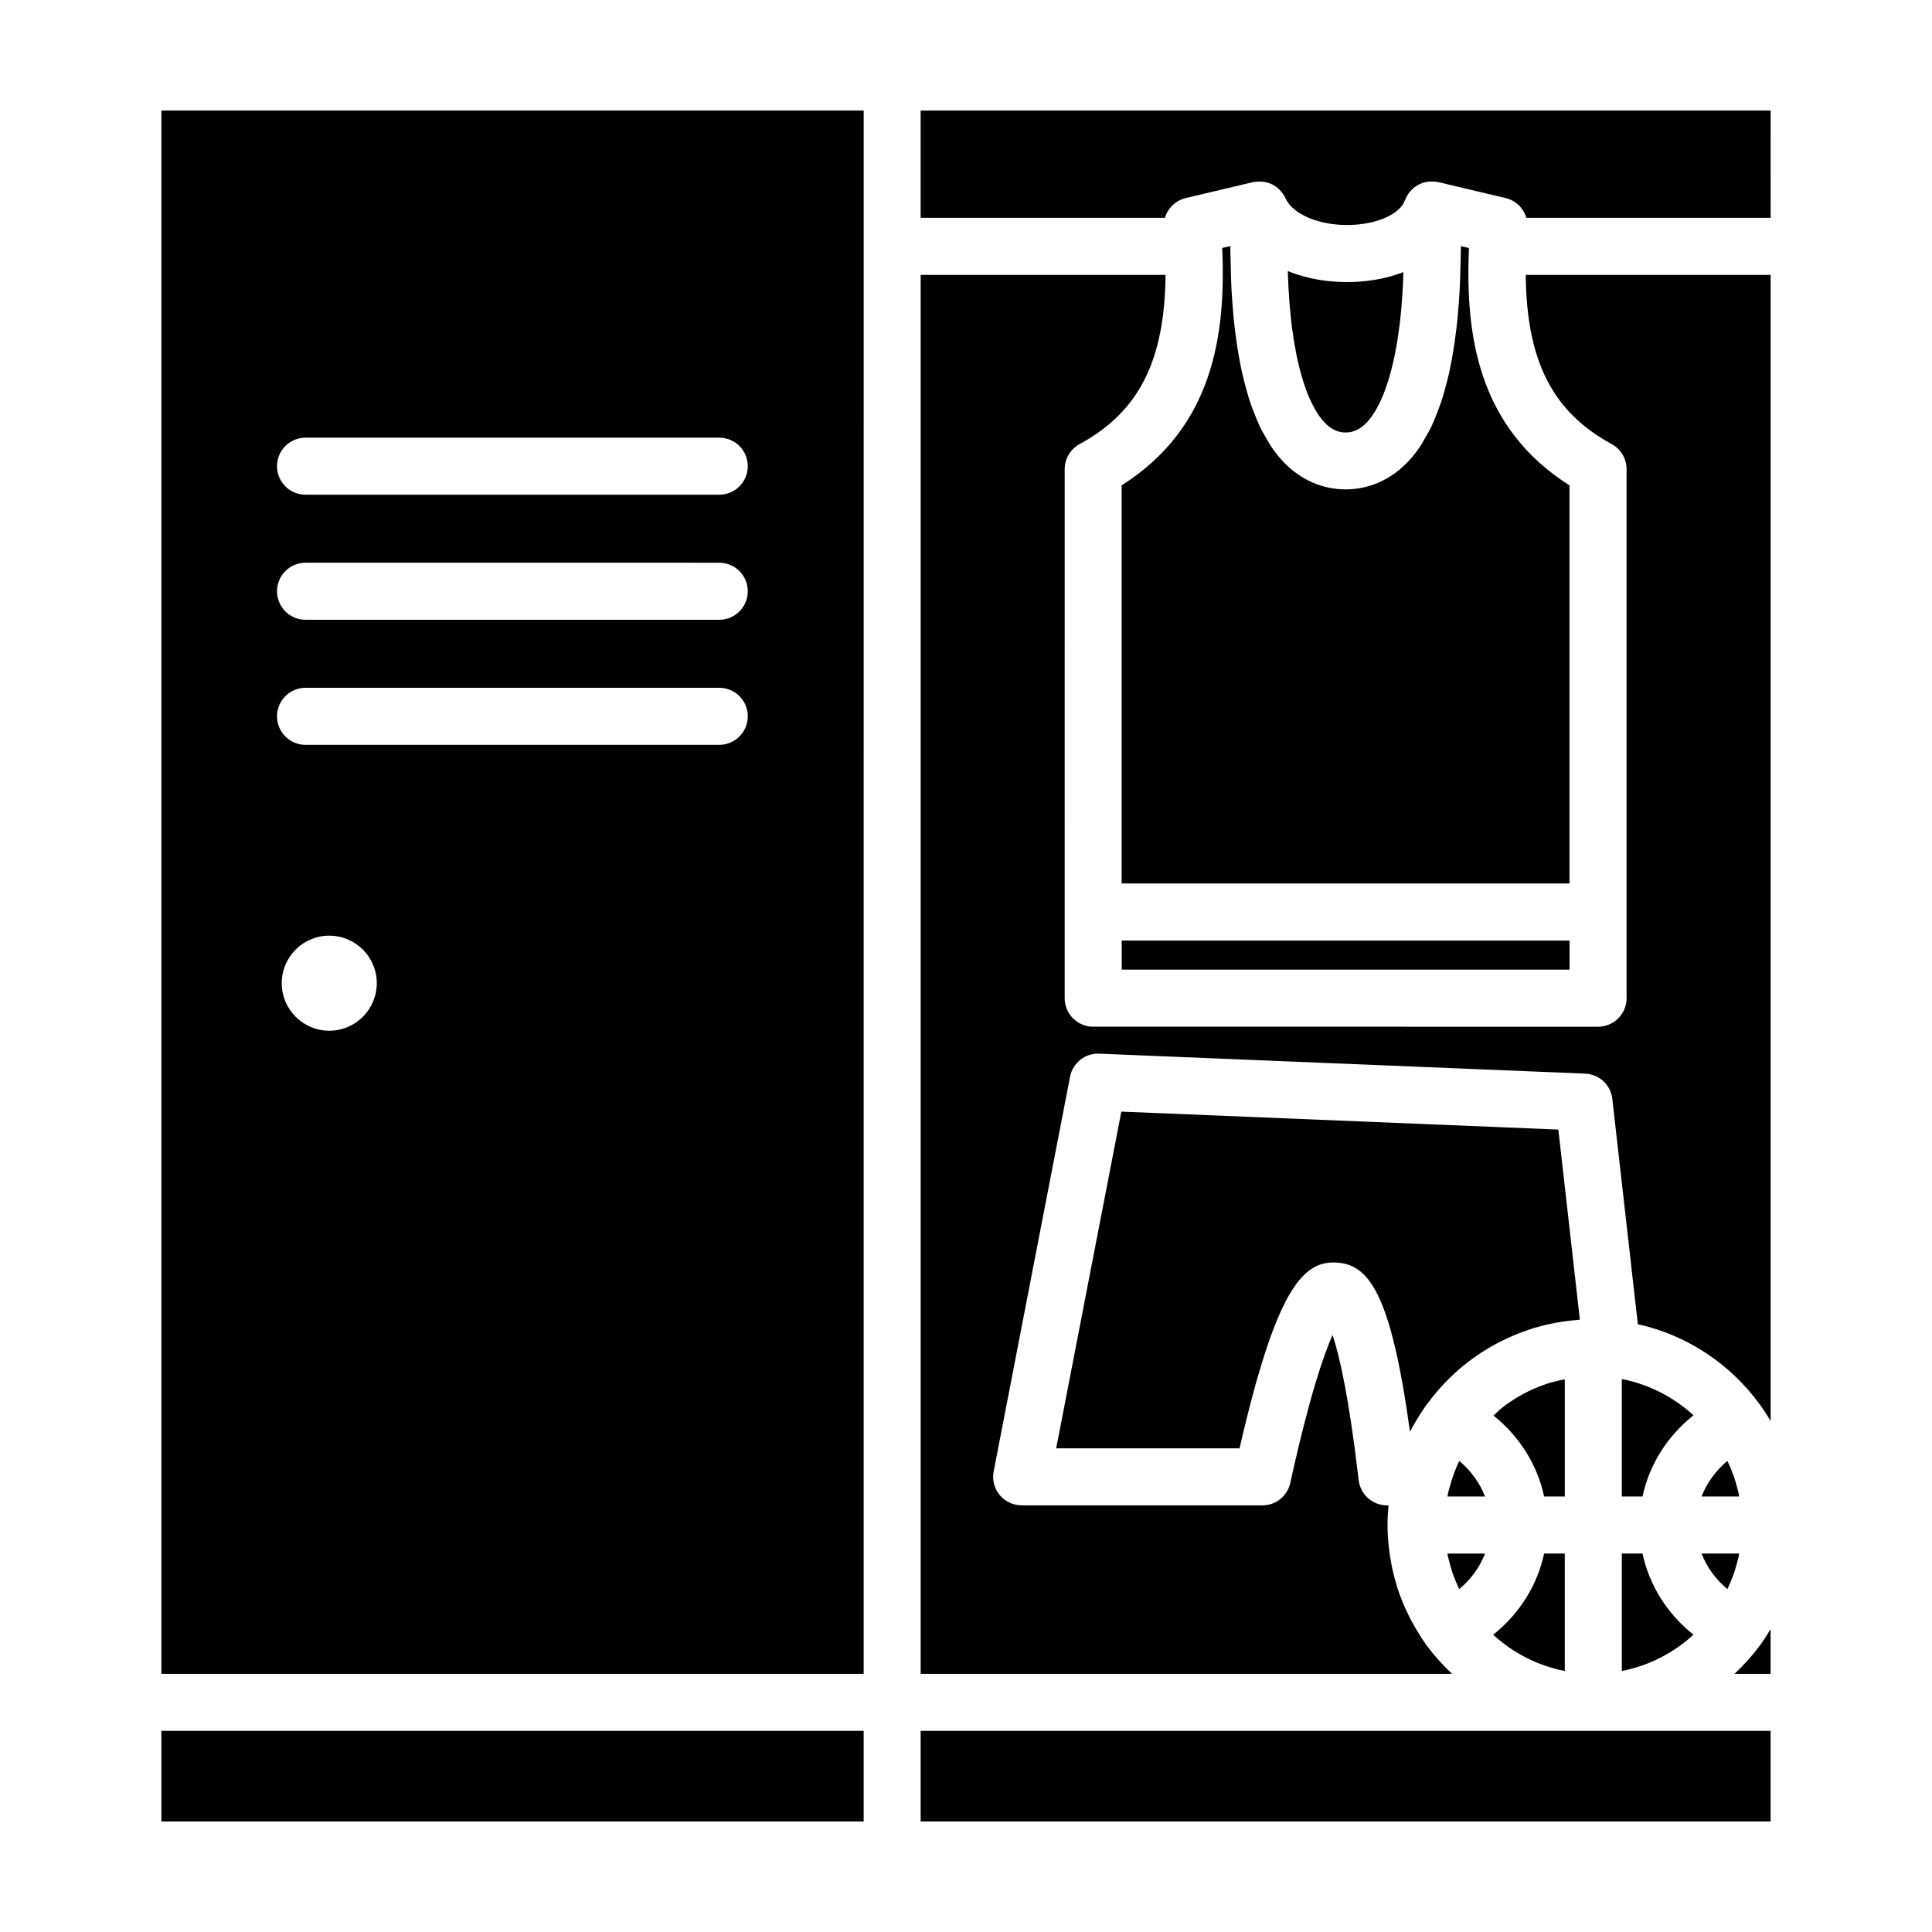
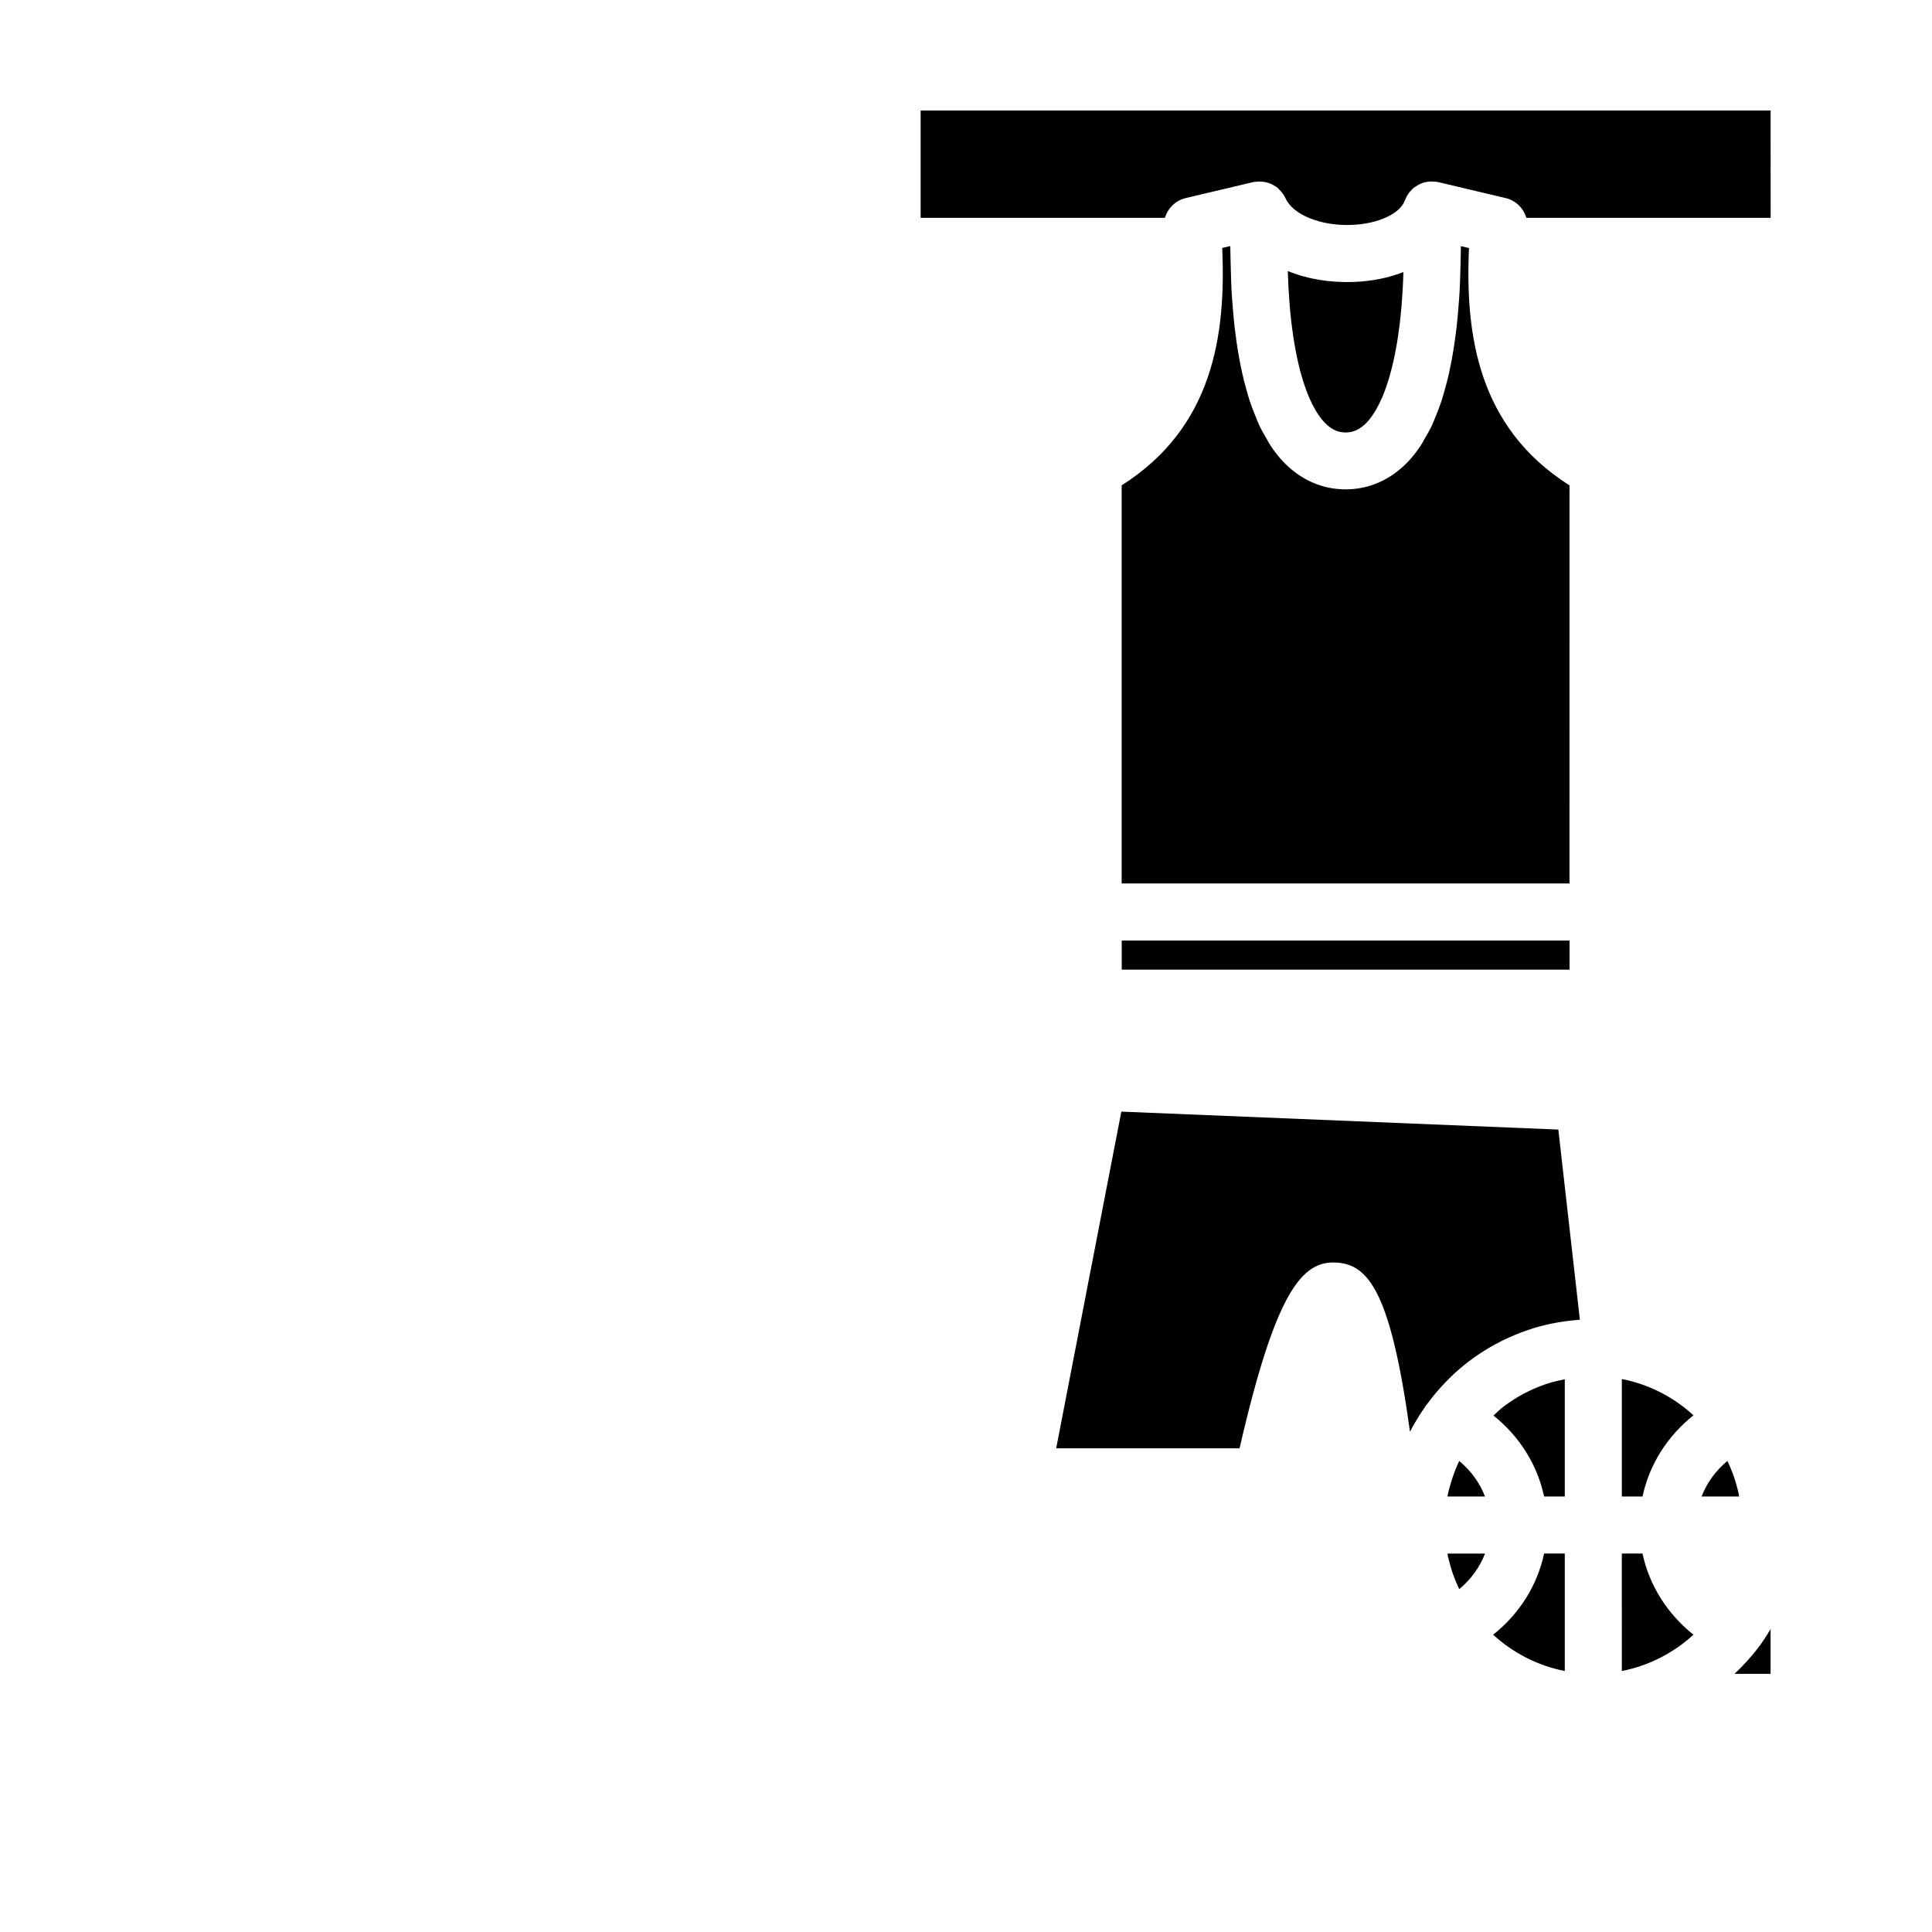
<svg xmlns="http://www.w3.org/2000/svg" fill="#000000" width="800px" height="800px" version="1.1" viewBox="144 144 512 512">
  <g>
-     <path d="m387.98 602.69h225.25v24.023h-225.25z" />
-     <path d="m186.77 602.69h186.11v24.023h-186.11z" />
-     <path d="m186.77 173.29v414.29h186.11l0.004-414.29zm44.492 243.86c-6.953 0-12.602-5.644-12.602-12.594 0-6.953 5.648-12.594 12.602-12.594 6.953 0 12.59 5.644 12.59 12.594s-5.637 12.594-12.59 12.594zm103.35-75.758h-109.64c-4.172 0-7.559-3.379-7.559-7.559 0-4.176 3.387-7.559 7.559-7.559h109.64c4.172 0 7.559 3.379 7.559 7.559-0.004 4.176-3.387 7.559-7.559 7.559zm0-33.148h-109.64c-4.172 0-7.559-3.379-7.559-7.559 0-4.176 3.387-7.559 7.559-7.559l109.64 0.004c4.172 0 7.559 3.379 7.559 7.559-0.004 4.176-3.387 7.555-7.559 7.555zm0-33.141h-109.64c-4.172 0-7.559-3.379-7.559-7.559 0-4.176 3.387-7.559 7.559-7.559l109.64 0.004c4.172 0 7.559 3.379 7.559 7.559-0.004 4.176-3.387 7.555-7.559 7.555z" />
    <path d="m485.7 223.82c0.035 0.473 0.066 0.984 0.105 1.441 0.137 1.566 0.289 3.055 0.457 4.473 0.055 0.473 0.121 0.906 0.18 1.367 0.121 0.941 0.246 1.875 0.387 2.75 0.082 0.527 0.172 1.023 0.258 1.527 0.133 0.75 0.262 1.484 0.398 2.188 0.098 0.484 0.191 0.953 0.293 1.414 0.141 0.66 0.289 1.301 0.438 1.918 0.102 0.422 0.207 0.848 0.309 1.246 0.16 0.613 0.328 1.188 0.492 1.754 0.102 0.336 0.195 0.691 0.297 1.008 0.215 0.684 0.434 1.324 0.656 1.941 0.055 0.152 0.105 0.316 0.16 0.465 0.273 0.742 0.551 1.422 0.828 2.062 0.09 0.215 0.188 0.402 0.277 0.609 0.188 0.406 0.371 0.812 0.559 1.18 0.109 0.215 0.215 0.418 0.328 0.621 0.168 0.312 0.332 0.613 0.492 0.891 0.109 0.188 0.215 0.363 0.324 0.535 0.16 0.258 0.316 0.504 0.473 0.73 0.098 0.141 0.195 0.293 0.293 0.422 0.168 0.227 0.324 0.434 0.48 0.629 0.074 0.098 0.152 0.203 0.227 0.289 0.223 0.266 0.434 0.504 0.629 0.707 2.266 2.348 4.266 2.621 5.566 2.621 2.074 0 3.848-0.832 5.57-2.621 0.195-0.203 0.406-0.438 0.629-0.707 0.07-0.086 0.152-0.191 0.227-0.289 0.156-0.195 0.312-0.398 0.473-0.625 0.098-0.133 0.195-0.281 0.293-0.422 0.156-0.227 0.312-0.469 0.473-0.727 0.105-0.172 0.211-0.352 0.324-0.535 0.16-0.277 0.328-0.578 0.492-0.887 0.109-0.203 0.215-0.402 0.328-0.625 0.188-0.367 0.371-0.77 0.559-1.18 0.09-0.203 0.188-0.387 0.277-0.598 0.277-0.637 0.551-1.316 0.82-2.051 0.066-0.176 0.133-0.383 0.195-0.57 0.207-0.578 0.414-1.18 0.613-1.824 0.105-0.328 0.203-0.691 0.309-1.039 0.16-0.555 0.324-1.125 0.484-1.723 0.105-0.406 0.211-0.832 0.316-1.258 0.145-0.605 0.293-1.234 0.434-1.883 0.102-0.469 0.203-0.941 0.297-1.43 0.137-0.695 0.266-1.43 0.398-2.176 0.086-0.504 0.176-0.992 0.258-1.516 0.141-0.906 0.273-1.867 0.398-2.84 0.055-0.43 0.117-0.82 0.172-1.266 0.168-1.402 0.316-2.875 0.453-4.422 0.051-0.562 0.086-1.184 0.133-1.77 0.082-1.047 0.156-2.109 0.215-3.223 0.039-0.75 0.07-1.543 0.105-2.324 0.02-0.66 0.039-1.316 0.059-1.969-3.879 1.516-8.312 2.422-13.129 2.609-6.394 0.238-12.402-0.789-17.496-2.887 0.023 0.762 0.047 1.523 0.082 2.254 0.031 0.719 0.055 1.457 0.098 2.152 0.062 1.242 0.141 2.414 0.234 3.578z" />
    <path d="m558.68 509.53c-1.688 0.332-3.367 0.715-4.984 1.266-0.105 0.035-0.203 0.074-0.309 0.109-3.891 1.355-7.527 3.301-10.785 5.754-0.066 0.051-0.133 0.098-0.191 0.145-0.934 0.711-1.758 1.547-2.625 2.332 6.934 5.551 11.621 13.059 13.418 21.453h5.481v-31.059z" />
    <path d="m441.27 393.26h118.68v7.703h-118.68z" />
-     <path d="m522.26 580.27c-0.066-0.086-0.152-0.145-0.215-0.238-0.117-0.168-0.215-0.336-0.332-0.504-0.516-0.73-1.004-1.477-1.48-2.227-0.387-0.609-0.762-1.223-1.117-1.844-0.422-0.727-0.84-1.457-1.23-2.203-0.414-0.789-0.785-1.598-1.16-2.402-0.281-0.621-0.59-1.219-0.852-1.848-0.594-1.43-1.129-2.883-1.598-4.352-0.145-0.457-0.258-0.934-0.395-1.395-0.328-1.129-0.625-2.262-0.875-3.41-0.121-0.555-0.227-1.113-0.332-1.672-0.211-1.145-0.387-2.289-0.527-3.445-0.059-0.516-0.137-1.027-0.18-1.547-0.152-1.668-0.258-3.344-0.258-5.031 0-1.691 0.102-3.367 0.258-5.031 0.004-0.059 0.004-0.121 0.012-0.18h-0.406c-3.84 0-7.062-2.871-7.508-6.688-2.562-22.062-5.117-33.043-6.914-38.465-2.402 5.344-6.195 16.41-11.215 39.215-0.762 3.465-3.836 5.934-7.379 5.934l-63.809-0.004c-2.254 0-4.394-1.008-5.828-2.746-1.438-1.738-2.016-4.031-1.586-6.246l20.242-104.6c0.711-3.668 4.031-6.297 7.727-6.109l128.78 5.289c3.723 0.152 6.781 2.996 7.199 6.699l6.762 59.707c13.195 2.922 24.574 10.637 32.277 21.215 0.039 0.051 0.098 0.074 0.133 0.133 0.105 0.145 0.191 0.297 0.293 0.441 0.551 0.77 1.062 1.562 1.57 2.363 0.316 0.504 0.625 1.008 0.922 1.516v-303.74h-64.898c0.215 22.949 7.184 36.352 22.777 44.84 2.43 1.324 3.945 3.871 3.945 6.637v140.2c0 4.176-3.387 7.559-7.559 7.559l-133.79-0.004c-4.172 0-7.559-3.379-7.559-7.559v-22.816l0.004-117.38c0-2.766 1.516-5.316 3.945-6.637 15.598-8.488 22.566-21.895 22.781-44.84h-64.895v370.73h140.82c-2.375-2.258-4.606-4.664-6.547-7.309z" />
    <path d="m452.72 201.73c0.746-2.543 2.801-4.594 5.512-5.238l17.809-4.219c0.059-0.016 0.125-0.012 0.188-0.02 0.039-0.012 0.074-0.035 0.117-0.047 0.105-0.02 0.203 0.012 0.309-0.004 0.648-0.102 1.293-0.109 1.934-0.039 0.172 0.02 0.344 0.023 0.516 0.059 0.73 0.133 1.441 0.348 2.106 0.684 0.086 0.047 0.16 0.109 0.246 0.156 0.383 0.215 0.77 0.434 1.117 0.719 0.168 0.137 0.289 0.309 0.441 0.457 0.141 0.137 0.273 0.273 0.402 0.418 0.504 0.574 0.945 1.195 1.258 1.883 0.004 0.004 0.012 0.012 0.012 0.02 1.961 4.41 9.457 7.375 17.504 7.047 7.047-0.277 12.852-2.949 14.113-6.504 0.023-0.07 0.082-0.121 0.109-0.191 0.277-0.719 0.648-1.402 1.133-2.004 0.086-0.105 0.188-0.188 0.277-0.289 0.258-0.289 0.504-0.59 0.812-0.836 0.207-0.172 0.441-0.281 0.664-0.43 0.156-0.102 0.297-0.207 0.465-0.297 0.664-0.371 1.367-0.66 2.106-0.816 0.102-0.02 0.207-0.016 0.309-0.035 0.691-0.117 1.387-0.125 2.09-0.047 0.105 0.012 0.207-0.023 0.312-0.004 0.07 0.012 0.133 0.055 0.203 0.066 0.133 0.023 0.262 0.016 0.395 0.047l17.805 4.219c2.711 0.641 4.769 2.691 5.512 5.238h64.746l-0.008-28.441h-225.25v28.449z" />
    <path d="m559.94 272.64c-24.152-15.316-27.684-39.695-26.641-62.906l-2.144-0.508c0 0.395-0.023 0.746-0.023 1.137-0.004 1.484-0.059 2.883-0.098 4.312-0.051 2.16-0.105 4.309-0.215 6.352-0.074 1.43-0.191 2.793-0.297 4.16-0.145 1.898-0.312 3.769-0.516 5.559-0.152 1.316-0.324 2.59-0.504 3.848-0.242 1.691-0.516 3.336-0.812 4.922-0.223 1.176-0.453 2.332-0.699 3.449-0.344 1.523-0.727 2.969-1.125 4.379-0.289 1.012-0.57 2.035-0.883 2.988-0.453 1.379-0.961 2.66-1.48 3.918-0.336 0.82-0.648 1.676-1.012 2.449-0.609 1.305-1.289 2.473-1.977 3.633-0.336 0.574-0.645 1.211-1.004 1.742-1.078 1.617-2.227 3.094-3.465 4.379-4.566 4.731-10.254 7.234-16.445 7.234-6.188 0-11.871-2.504-16.438-7.234-1.238-1.285-2.387-2.762-3.465-4.379-0.363-0.543-0.672-1.184-1.02-1.762-0.68-1.148-1.355-2.312-1.965-3.613-0.363-0.777-0.68-1.637-1.02-2.465-0.516-1.254-1.02-2.527-1.477-3.906-0.316-0.957-0.598-1.984-0.887-3.004-0.398-1.406-0.777-2.848-1.117-4.367-0.25-1.117-0.484-2.281-0.707-3.461-0.297-1.582-0.57-3.223-0.812-4.914-0.18-1.258-0.352-2.535-0.504-3.856-0.203-1.789-0.367-3.656-0.516-5.551-0.105-1.375-0.223-2.734-0.297-4.168-0.109-2.047-0.168-4.191-0.215-6.352-0.035-1.438-0.086-2.832-0.098-4.312 0-0.395-0.023-0.746-0.023-1.137l-2.144 0.508c1.039 23.207-2.484 47.59-26.648 62.906v105.5h118.68l0.004-105.48z" />
    <path d="m539.7 577.22c5.238 4.785 11.75 8.203 18.984 9.613v-31.129l-5.481-0.004c-1.797 8.426-6.523 15.961-13.504 21.52z" />
-     <path d="m604.75 556.57c0.066-0.289 0.09-0.586 0.145-0.871h-9.961c1.379 3.586 3.715 6.828 6.836 9.426 0.066-0.137 0.133-0.266 0.195-0.402 0.457-0.973 0.863-1.965 1.234-2.969 0.133-0.363 0.273-0.715 0.398-1.082 0.324-0.953 0.586-1.914 0.836-2.887 0.105-0.406 0.227-0.809 0.316-1.215z" />
    <path d="m604.75 539.71c-0.09-0.406-0.211-0.801-0.312-1.203-0.246-0.977-0.52-1.953-0.84-2.906-0.121-0.359-0.258-0.707-0.387-1.055-0.379-1.012-0.785-2.019-1.25-3.004-0.059-0.133-0.125-0.258-0.188-0.383-3.125 2.602-5.457 5.844-6.836 9.426h9.957c-0.055-0.297-0.078-0.586-0.145-0.875z" />
    <path d="m612.29 577.25c-0.5 0.785-1.004 1.559-1.543 2.316-0.105 0.152-0.203 0.312-0.309 0.465-0.059 0.082-0.141 0.137-0.203 0.215-1.941 2.656-4.176 5.062-6.555 7.332h9.543v-11.871c-0.297 0.52-0.609 1.031-0.934 1.543z" />
    <path d="m592.79 519.07c-5.238-4.793-11.754-8.203-18.988-9.613v31.129h5.481c1.801-8.422 6.527-15.961 13.508-21.516z" />
    <path d="m530.71 531.18c-0.051 0.102-0.102 0.203-0.145 0.301-0.832 1.777-1.523 3.648-2.086 5.566-0.141 0.473-0.293 0.945-0.414 1.43-0.105 0.418-0.23 0.828-0.324 1.25-0.059 0.289-0.09 0.578-0.145 0.863h9.949c-1.379-3.582-3.715-6.82-6.836-9.422 0.004 0 0 0.008 0 0.012z" />
    <path d="m562.68 493.72-5.703-50.371-115.81-4.758-17.266 89.227h48.594c9.617-41.805 16.66-49.75 25.617-49.223 8.621 0.434 14.484 8.039 19.547 44.812 0.059-0.121 0.137-0.238 0.203-0.359 0.398-0.762 0.82-1.5 1.254-2.242 0.352-0.605 0.715-1.199 1.09-1.793 0.488-0.77 0.988-1.531 1.512-2.273 0.109-0.156 0.207-0.324 0.316-0.48 0.039-0.055 0.102-0.086 0.145-0.141 1.023-1.402 2.106-2.75 3.25-4.047 0.16-0.18 0.328-0.363 0.492-0.539 1.465-1.613 3.012-3.144 4.66-4.574 0.02-0.02 0.039-0.039 0.066-0.059 3.445-2.977 7.266-5.512 11.375-7.562 0.18-0.09 0.363-0.176 0.543-0.262 1.879-0.91 3.809-1.719 5.801-2.41 0.188-0.066 0.371-0.141 0.562-0.207 4.137-1.391 8.488-2.289 13-2.644 0.254-0.016 0.504-0.082 0.754-0.094z" />
    <path d="m573.8 586.83c7.234-1.41 13.742-4.82 18.984-9.613-6.977-5.559-11.703-13.094-13.504-21.52h-5.481z" />
    <path d="m528.07 557.83c0.242 0.953 0.504 1.906 0.816 2.836 0.133 0.383 0.277 0.762 0.418 1.145 0.363 0.969 0.75 1.93 1.188 2.867 0.07 0.152 0.145 0.301 0.223 0.457 3.125-2.602 5.457-5.844 6.836-9.426h-9.957c0.055 0.289 0.086 0.578 0.145 0.863 0.102 0.422 0.227 0.832 0.332 1.258z" />
  </g>
</svg>